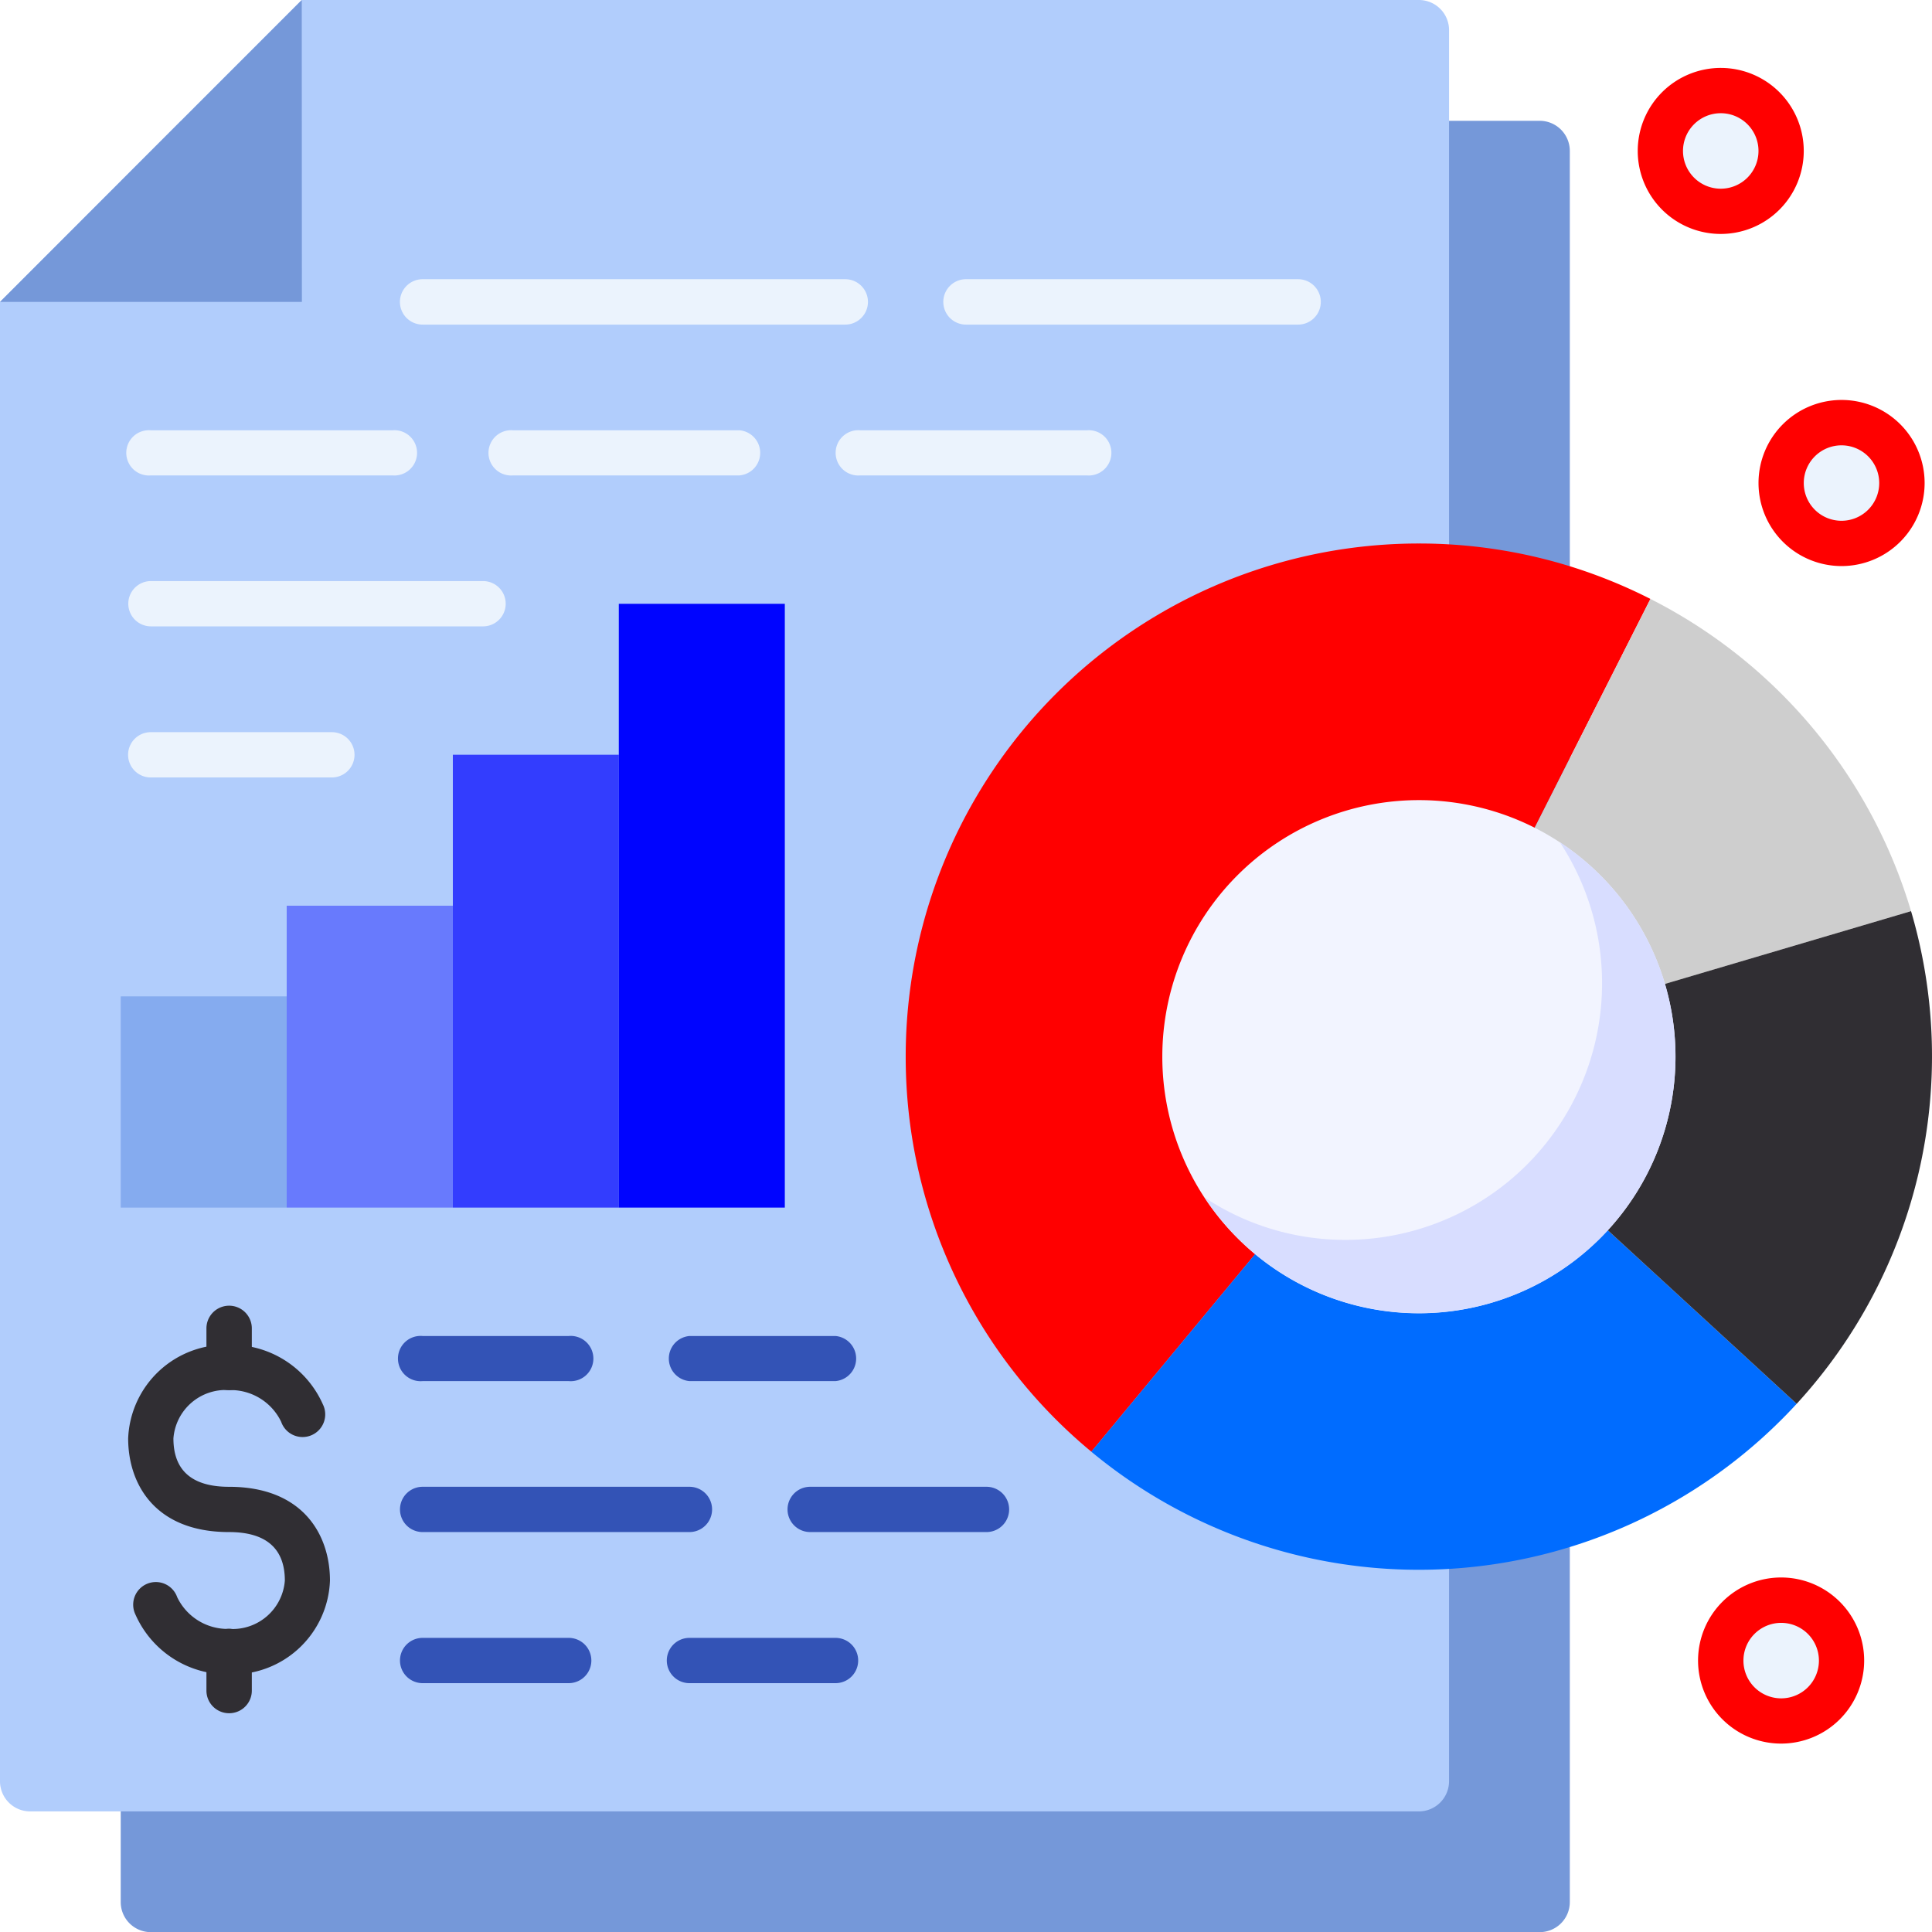
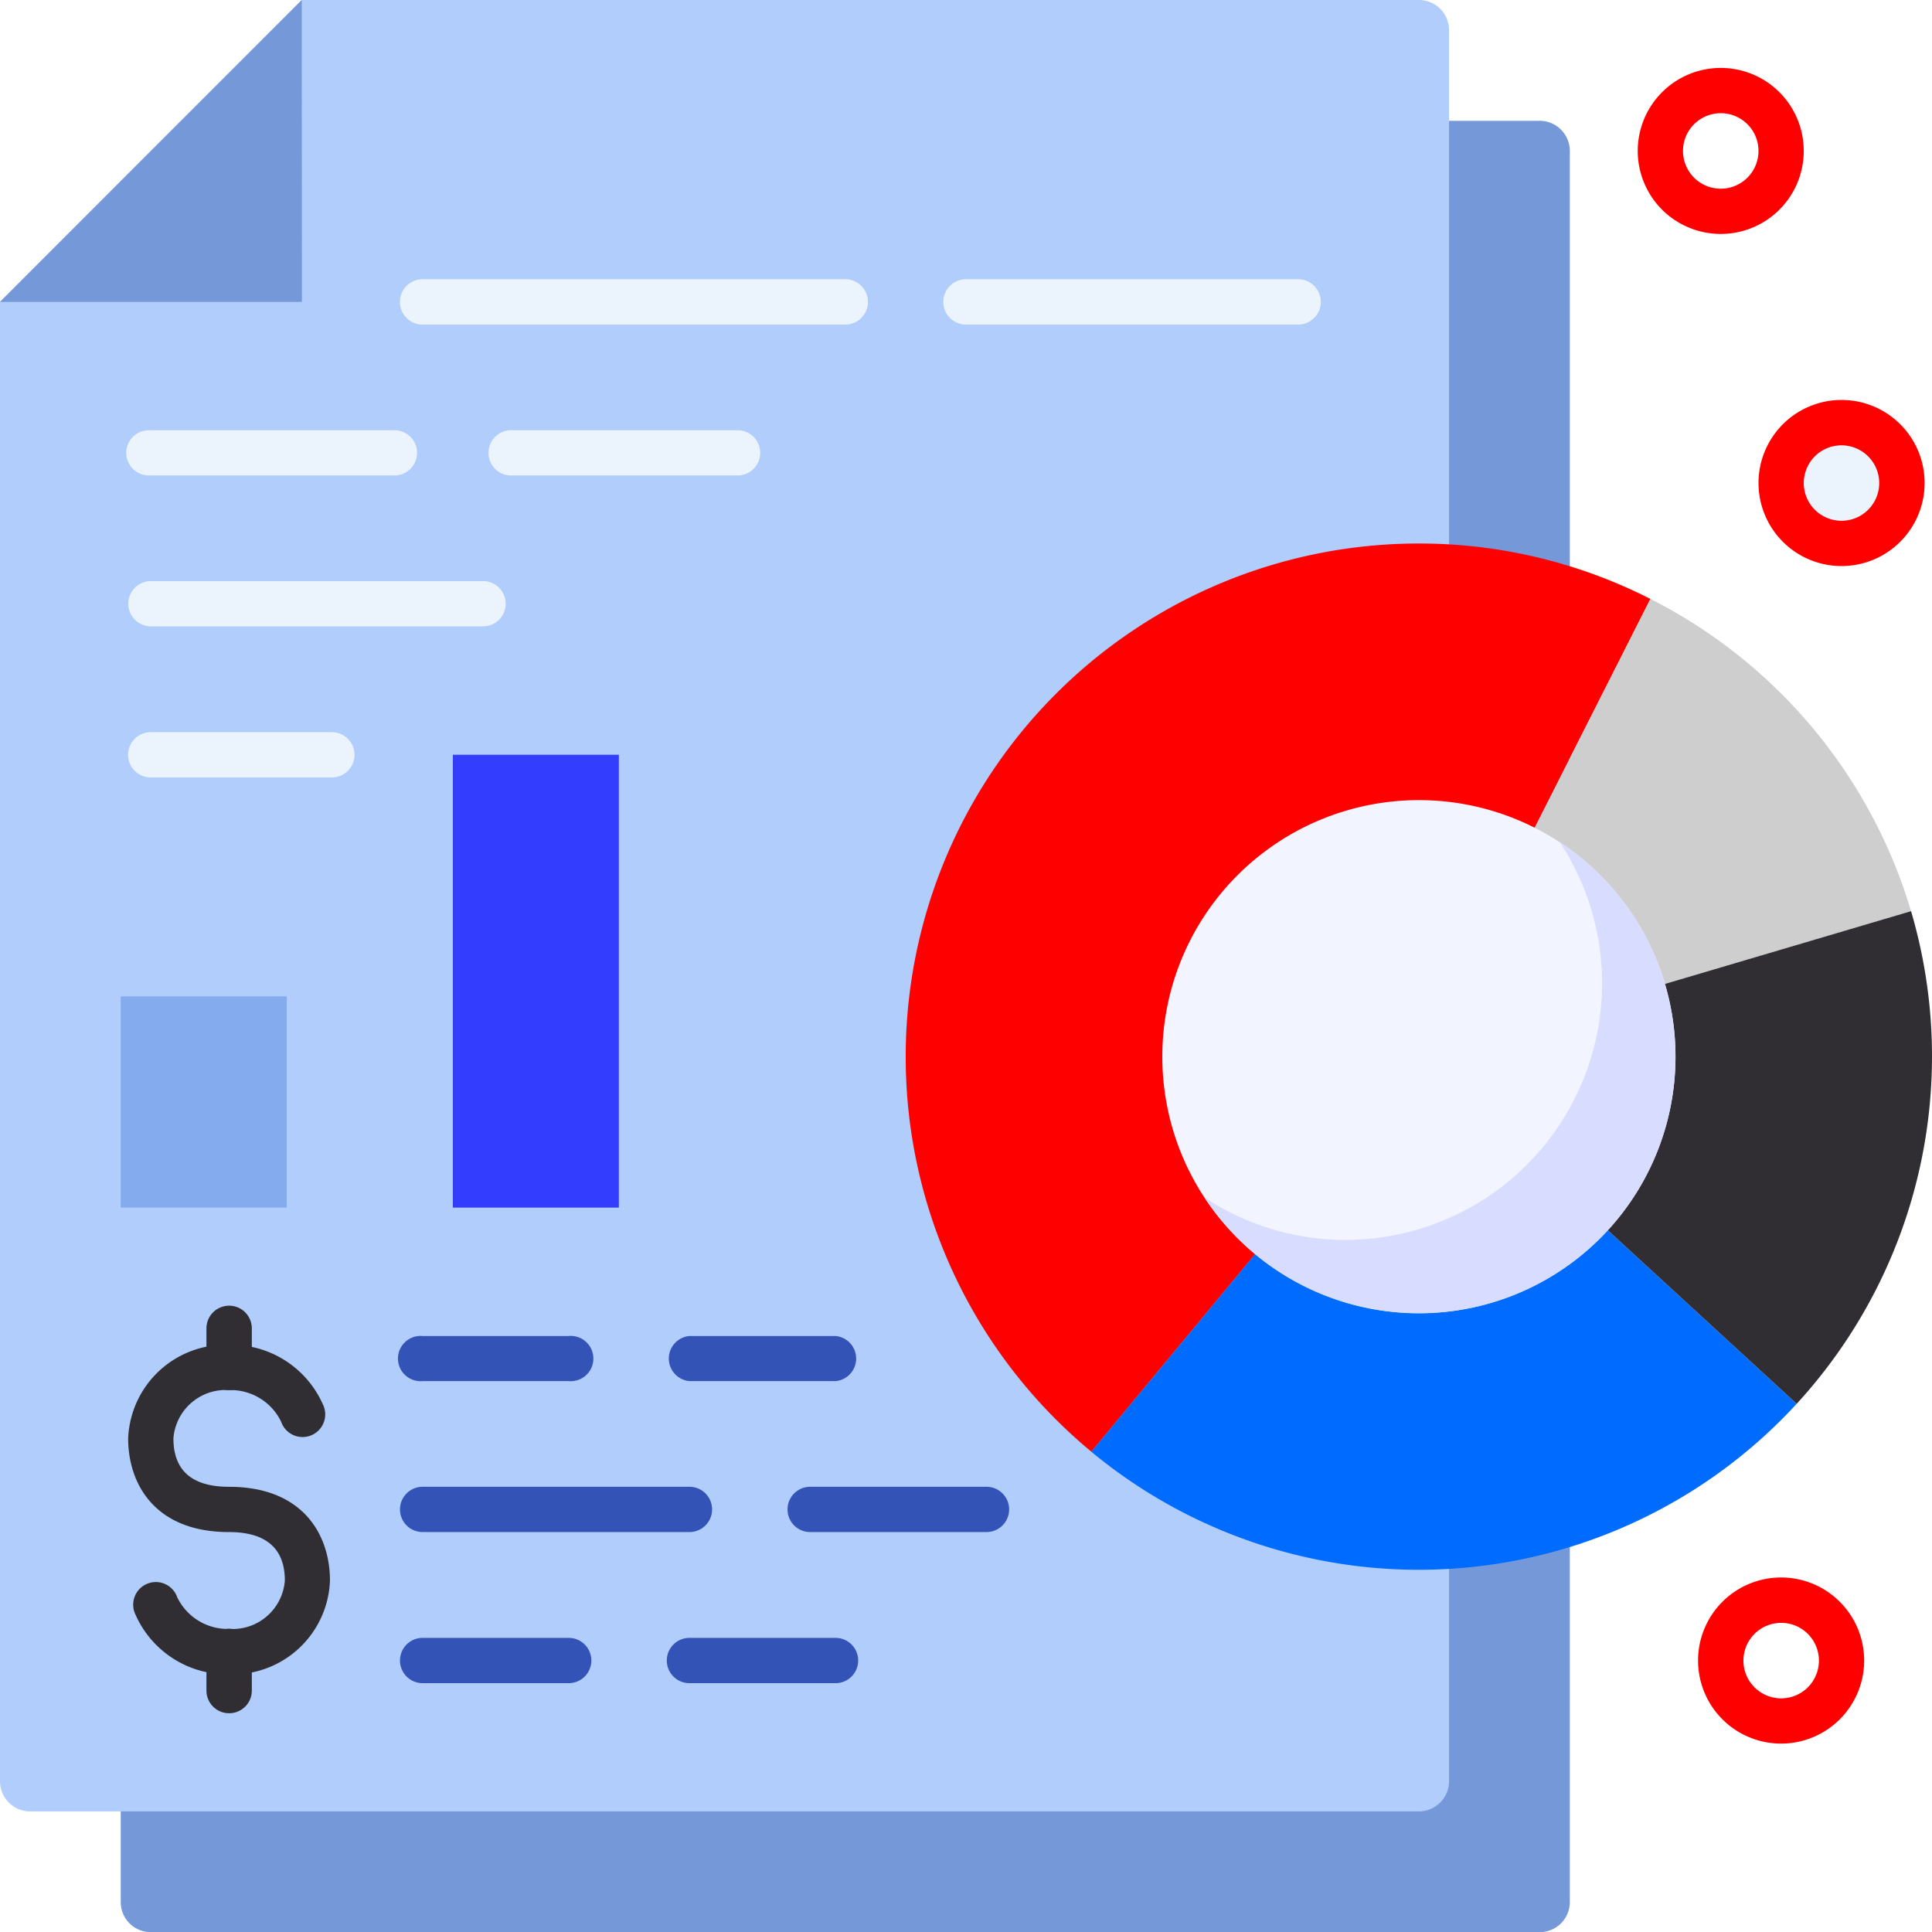
<svg xmlns="http://www.w3.org/2000/svg" width="85.326" height="85.332" viewBox="0 0 85.326 85.332">
  <g id="Group_95607" data-name="Group 95607" transform="translate(-45.443 -1235.215)">
    <path id="Path_442925" data-name="Path 442925" d="M113.438,1320.547H52.109a1.327,1.327,0,0,1-1.334-1.328v-76c1.041-1.041,1.627-1.627,2.663-2.669h60a1.332,1.332,0,0,1,1.335,1.335v77.337A1.328,1.328,0,0,1,113.438,1320.547Z" fill="#7598d9" />
    <path id="Path_442926" data-name="Path 442926" d="M108.106,1315.215H46.771a1.331,1.331,0,0,1-1.328-1.335v-65.332c5.2-5.208,8.125-8.131,13.327-13.333h49.336a1.331,1.331,0,0,1,1.334,1.328v77.337A1.336,1.336,0,0,1,108.106,1315.215Z" fill="#b1cdfc" />
    <path id="Path_442927" data-name="Path 442927" d="M58.77,1235.215l-13.327,13.333H58.776Z" fill="#7598d9" />
    <rect id="Rectangle_74574" data-name="Rectangle 74574" width="7.331" height="9.329" transform="translate(50.775 1279.219)" fill="#85abef" />
-     <rect id="Rectangle_74575" data-name="Rectangle 74575" width="7.337" height="13.333" transform="translate(58.105 1275.215)" fill="#0004ff" opacity="0.412" />
    <rect id="Rectangle_74576" data-name="Rectangle 74576" width="7.331" height="20" transform="translate(65.443 1268.548)" fill="#0004ff" opacity="0.714" />
-     <rect id="Rectangle_74577" data-name="Rectangle 74577" width="7.331" height="26.666" transform="translate(72.773 1261.882)" fill="#0004ff" />
    <g id="Group_96974" data-name="Group 96974">
      <path id="Path_442928" data-name="Path 442928" d="M55.573,1309.16a4.428,4.428,0,0,1-4.147-2.637,1,1,0,1,1,1.843-.768,2.472,2.472,0,0,0,2.3,1.4,2.313,2.313,0,0,0,2.454-2.135c0-1.419-.833-2.142-2.467-2.142-3.281,0-4.453-2.136-4.453-4.135a4.309,4.309,0,0,1,4.453-4.134,4.423,4.423,0,0,1,4.147,2.63,1,1,0,1,1-1.842.769,2.472,2.472,0,0,0-2.305-1.4,2.314,2.314,0,0,0-2.454,2.135c0,1.42.827,2.136,2.454,2.136,3.288,0,4.46,2.141,4.46,4.141A4.3,4.3,0,0,1,55.573,1309.16Z" fill="#302e33" />
      <path id="Path_442929" data-name="Path 442929" d="M55.56,1296.608a1,1,0,0,1-1-1v-1.725a1,1,0,0,1,2.005,0v1.725A1,1,0,0,1,55.56,1296.608Z" fill="#302e33" />
      <path id="Path_442930" data-name="Path 442930" d="M55.56,1310.879a1,1,0,0,1-1-1v-1.726a1,1,0,0,1,2.005,0v1.726A1,1,0,0,1,55.56,1310.879Z" fill="#302e33" />
    </g>
    <path id="Path_442931" data-name="Path 442931" d="M89.011,1302.878H81.224a1,1,0,0,1,0-2h7.787a1,1,0,1,1,0,2Z" fill="#3353b6" />
    <path id="Path_442932" data-name="Path 442932" d="M75.892,1302.878H64.108a1,1,0,1,1,0-2H75.892a1,1,0,1,1,0,2Z" fill="#3353b6" />
    <path id="Path_442933" data-name="Path 442933" d="M82.344,1296.211H75.892a1,1,0,0,1,0-1.992h6.452a1,1,0,0,1,0,1.992Z" fill="#3353b6" />
    <path id="Path_442934" data-name="Path 442934" d="M70.56,1296.211H64.108a1,1,0,1,1,0-1.992H70.56a1,1,0,1,1,0,1.992Z" fill="#3353b6" />
    <path id="Path_442935" data-name="Path 442935" d="M82.344,1309.551H75.892a1,1,0,1,1,0-2h6.452a1,1,0,0,1,0,2Z" fill="#3353b6" />
    <path id="Path_442936" data-name="Path 442936" d="M70.56,1309.551H64.108a1,1,0,1,1,0-2H70.56a1,1,0,0,1,0,2Z" fill="#3353b6" />
    <path id="Path_442937" data-name="Path 442937" d="M102.773,1249.551H88.106a1,1,0,0,1,0-2.005h14.667a1,1,0,0,1,0,2.005Z" fill="#ebf3fd" />
    <path id="Path_442938" data-name="Path 442938" d="M82.773,1249.551H64.108a1,1,0,0,1,0-2.005H82.773a1,1,0,0,1,0,2.005Z" fill="#ebf3fd" />
-     <path id="Path_442939" data-name="Path 442939" d="M93.438,1256.211h-10a1,1,0,1,1,0-1.992h10a1,1,0,1,1,0,1.992Z" fill="#ebf3fd" />
    <path id="Path_442940" data-name="Path 442940" d="M78.106,1256.211h-10a1,1,0,1,1,0-1.992h10a1,1,0,0,1,0,1.992Z" fill="#ebf3fd" />
    <path id="Path_442941" data-name="Path 442941" d="M62.773,1256.211H52.109a1,1,0,1,1,0-1.992H62.773a1,1,0,1,1,0,1.992Z" fill="#ebf3fd" />
    <path id="Path_442942" data-name="Path 442942" d="M66.777,1262.878H52.109a1,1,0,1,1,0-2H66.777a1,1,0,0,1,0,2Z" fill="#ebf3fd" />
    <path id="Path_442943" data-name="Path 442943" d="M60.1,1269.551h-8a1,1,0,1,1,0-2h8a1,1,0,1,1,0,2Z" fill="#ebf3fd" />
    <path id="Path_442944" data-name="Path 442944" d="M129.44,1256.55a2.666,2.666,0,1,1-2.663-2.67A2.668,2.668,0,0,1,129.44,1256.55Z" fill="#ebf3fd" />
    <path id="Path_442945" data-name="Path 442945" d="M126.777,1260.215a3.668,3.668,0,1,1,3.666-3.665A3.67,3.67,0,0,1,126.777,1260.215Zm0-5.332a1.666,1.666,0,1,0,1.661,1.667A1.666,1.666,0,0,0,126.777,1254.883Z" fill="red" />
-     <path id="Path_442946" data-name="Path 442946" d="M124.108,1241.882a2.669,2.669,0,1,1-2.669-2.67A2.673,2.673,0,0,1,124.108,1241.882Z" fill="#ebf3fd" />
    <path id="Path_442947" data-name="Path 442947" d="M121.439,1245.547a3.666,3.666,0,1,1,3.666-3.665A3.665,3.665,0,0,1,121.439,1245.547Zm0-5.332a1.667,1.667,0,1,0,1.667,1.667A1.665,1.665,0,0,0,121.439,1240.215Z" fill="red" />
-     <path id="Path_442948" data-name="Path 442948" d="M126.777,1308.555a2.669,2.669,0,1,1-2.669-2.669A2.672,2.672,0,0,1,126.777,1308.555Z" fill="#ebf3fd" />
    <path id="Path_442949" data-name="Path 442949" d="M124.108,1312.22a3.668,3.668,0,1,1,3.665-3.665A3.669,3.669,0,0,1,124.108,1312.22Zm0-5.332a1.667,1.667,0,1,0,1.667,1.667A1.667,1.667,0,0,0,124.108,1306.888Z" fill="red" />
    <path id="Path_442950" data-name="Path 442950" d="M85.443,1281.882a22.625,22.625,0,0,0,8.2,17.447l14.466-17.447v-22.663A22.658,22.658,0,0,0,85.443,1281.882Z" fill="red" />
    <path id="Path_442951" data-name="Path 442951" d="M108.106,1259.219v22.663l10.228-20.215A22.5,22.5,0,0,0,108.106,1259.219Z" fill="red" />
    <path id="Path_442952" data-name="Path 442952" d="M118.334,1261.667l-10.228,20.215,21.738-6.426A22.729,22.729,0,0,0,118.334,1261.667Z" fill="#cecece" />
    <path id="Path_442953" data-name="Path 442953" d="M93.64,1299.329a22.664,22.664,0,0,0,31.152-2.115l-16.686-15.332Z" fill="#006cff" />
    <path id="Path_442954" data-name="Path 442954" d="M129.844,1275.456l-21.738,6.426h0l16.686,15.332a22.688,22.688,0,0,0,5.052-21.758Z" fill="#302e33" />
    <path id="Path_442955" data-name="Path 442955" d="M119.44,1281.882a11.332,11.332,0,1,0-11.334,11.334A11.334,11.334,0,0,0,119.44,1281.882Z" fill="#f2f4ff" />
    <path id="Path_442956" data-name="Path 442956" d="M104.87,1289.974a11.242,11.242,0,0,1-6.224-1.869,11.329,11.329,0,1,0,15.69-15.69,11.335,11.335,0,0,1-9.466,17.559Z" fill="#d8ddff" />
  </g>
</svg>